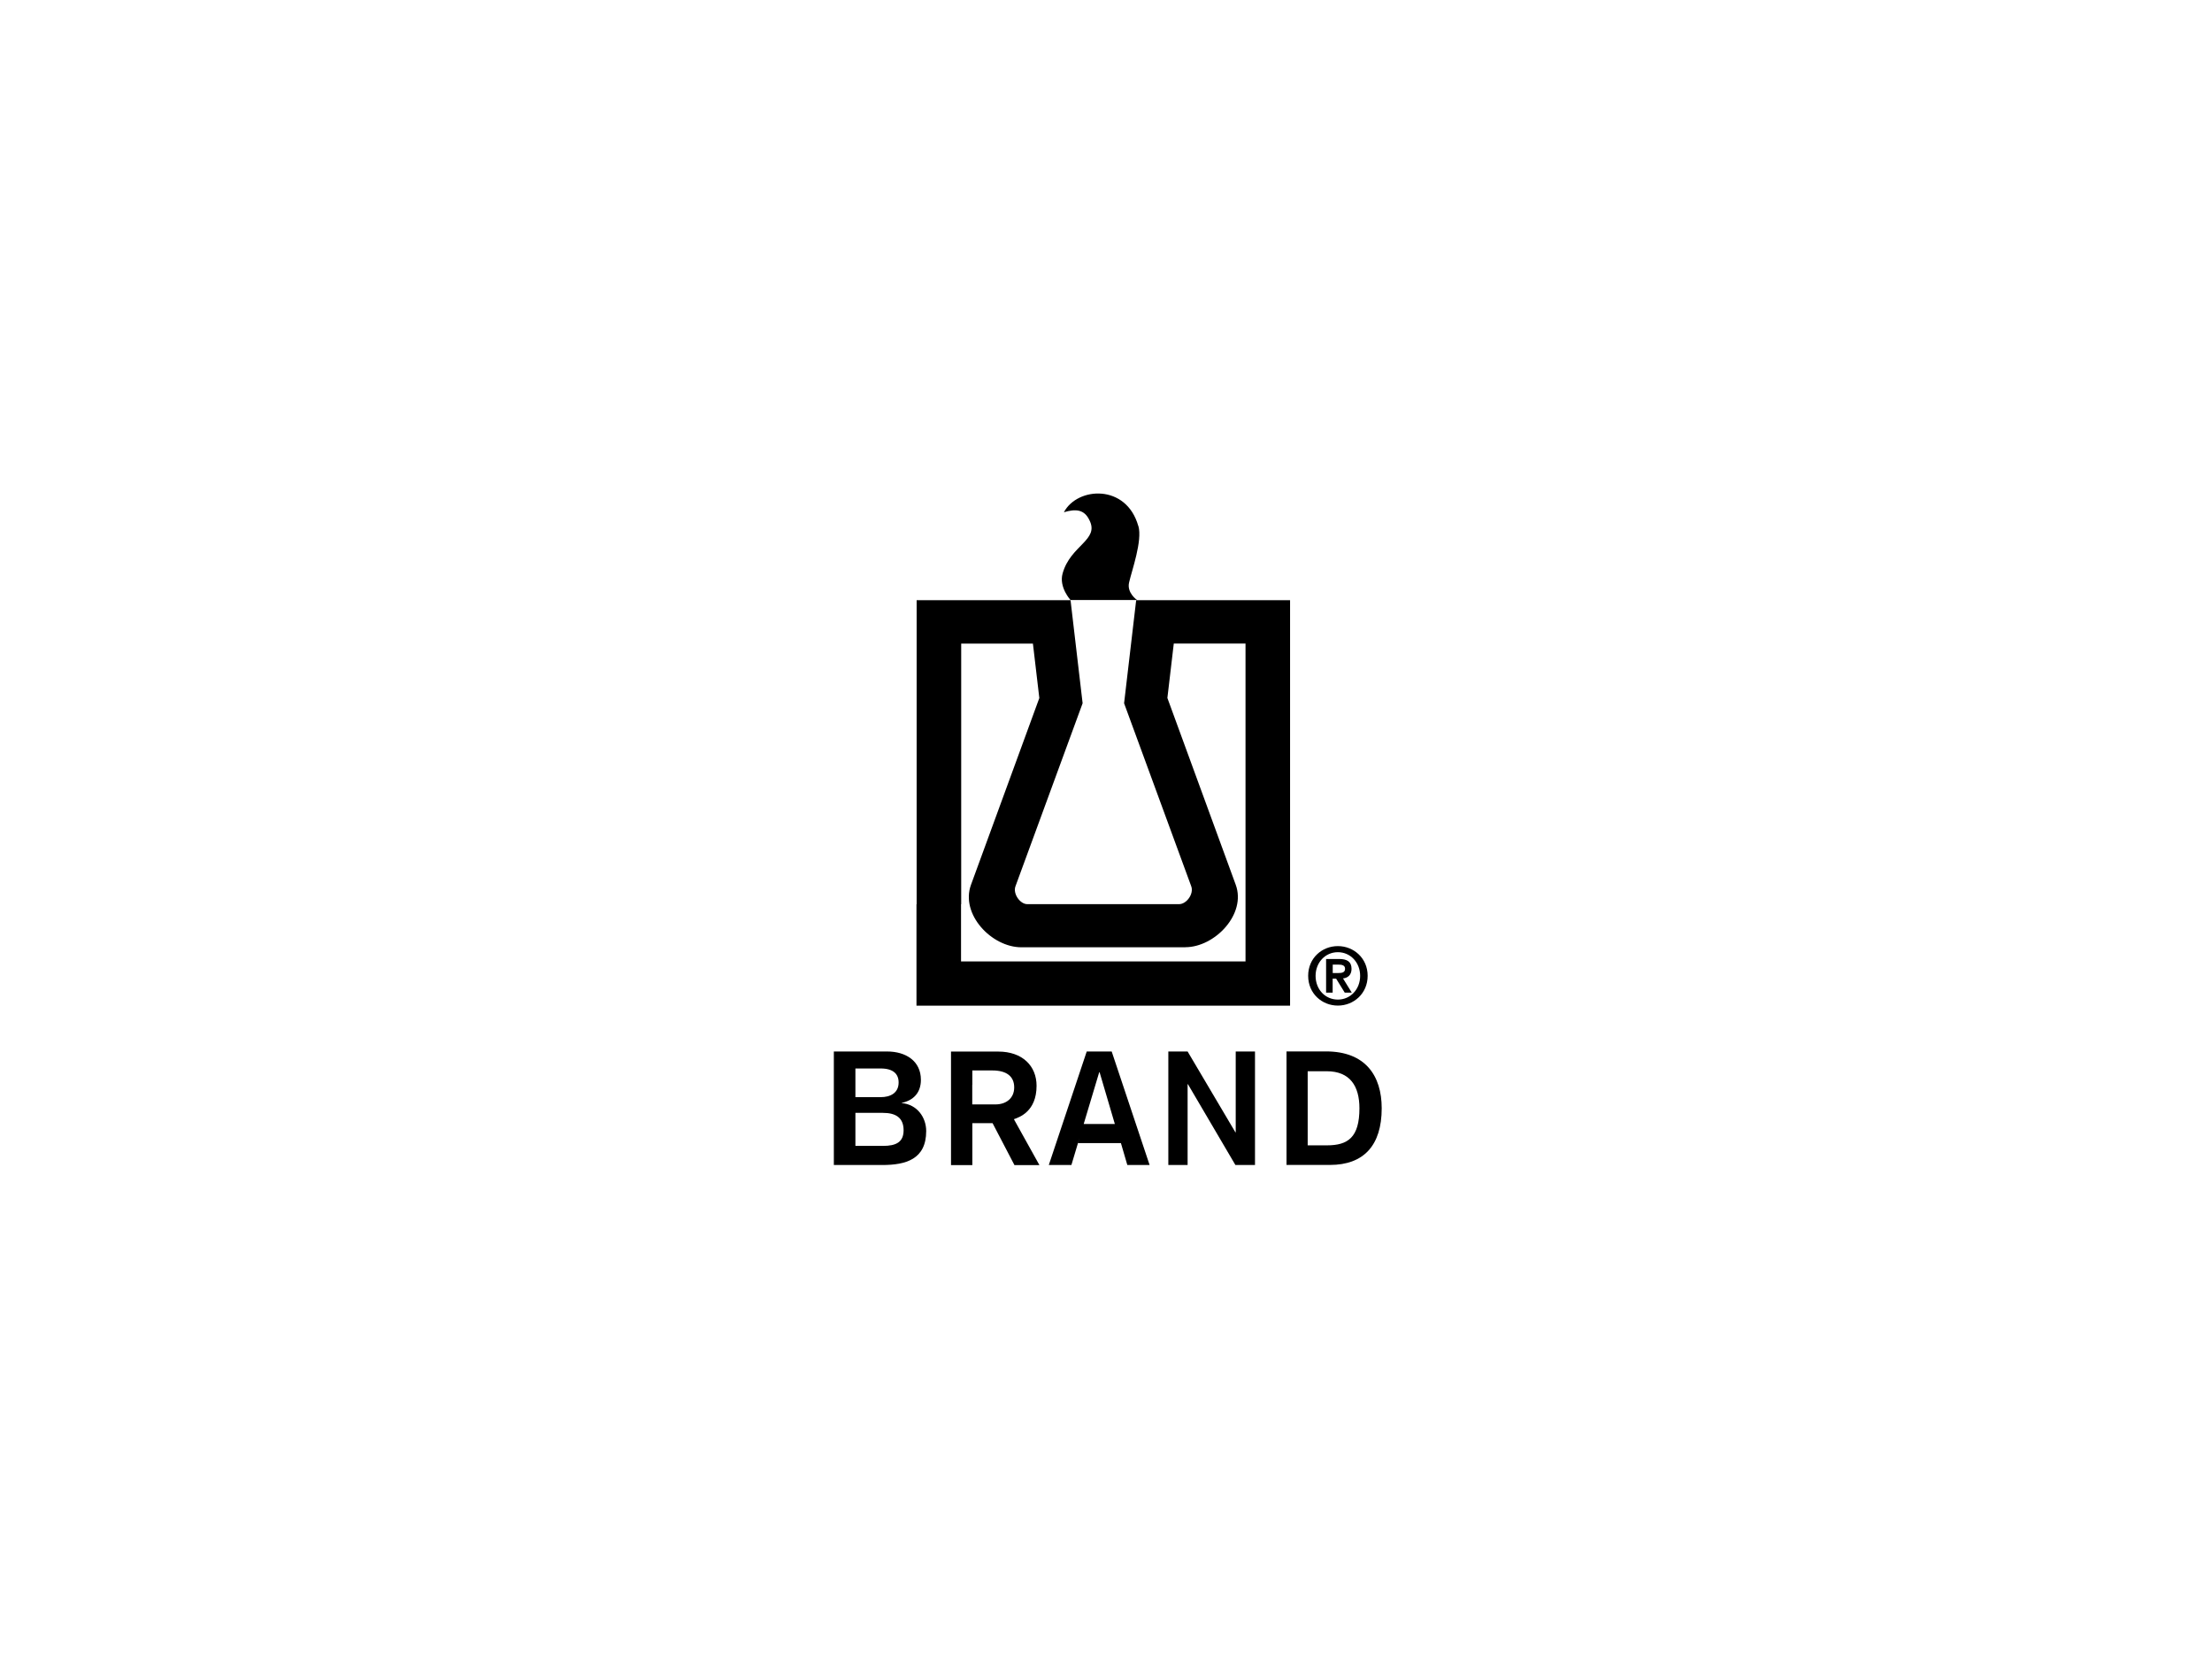
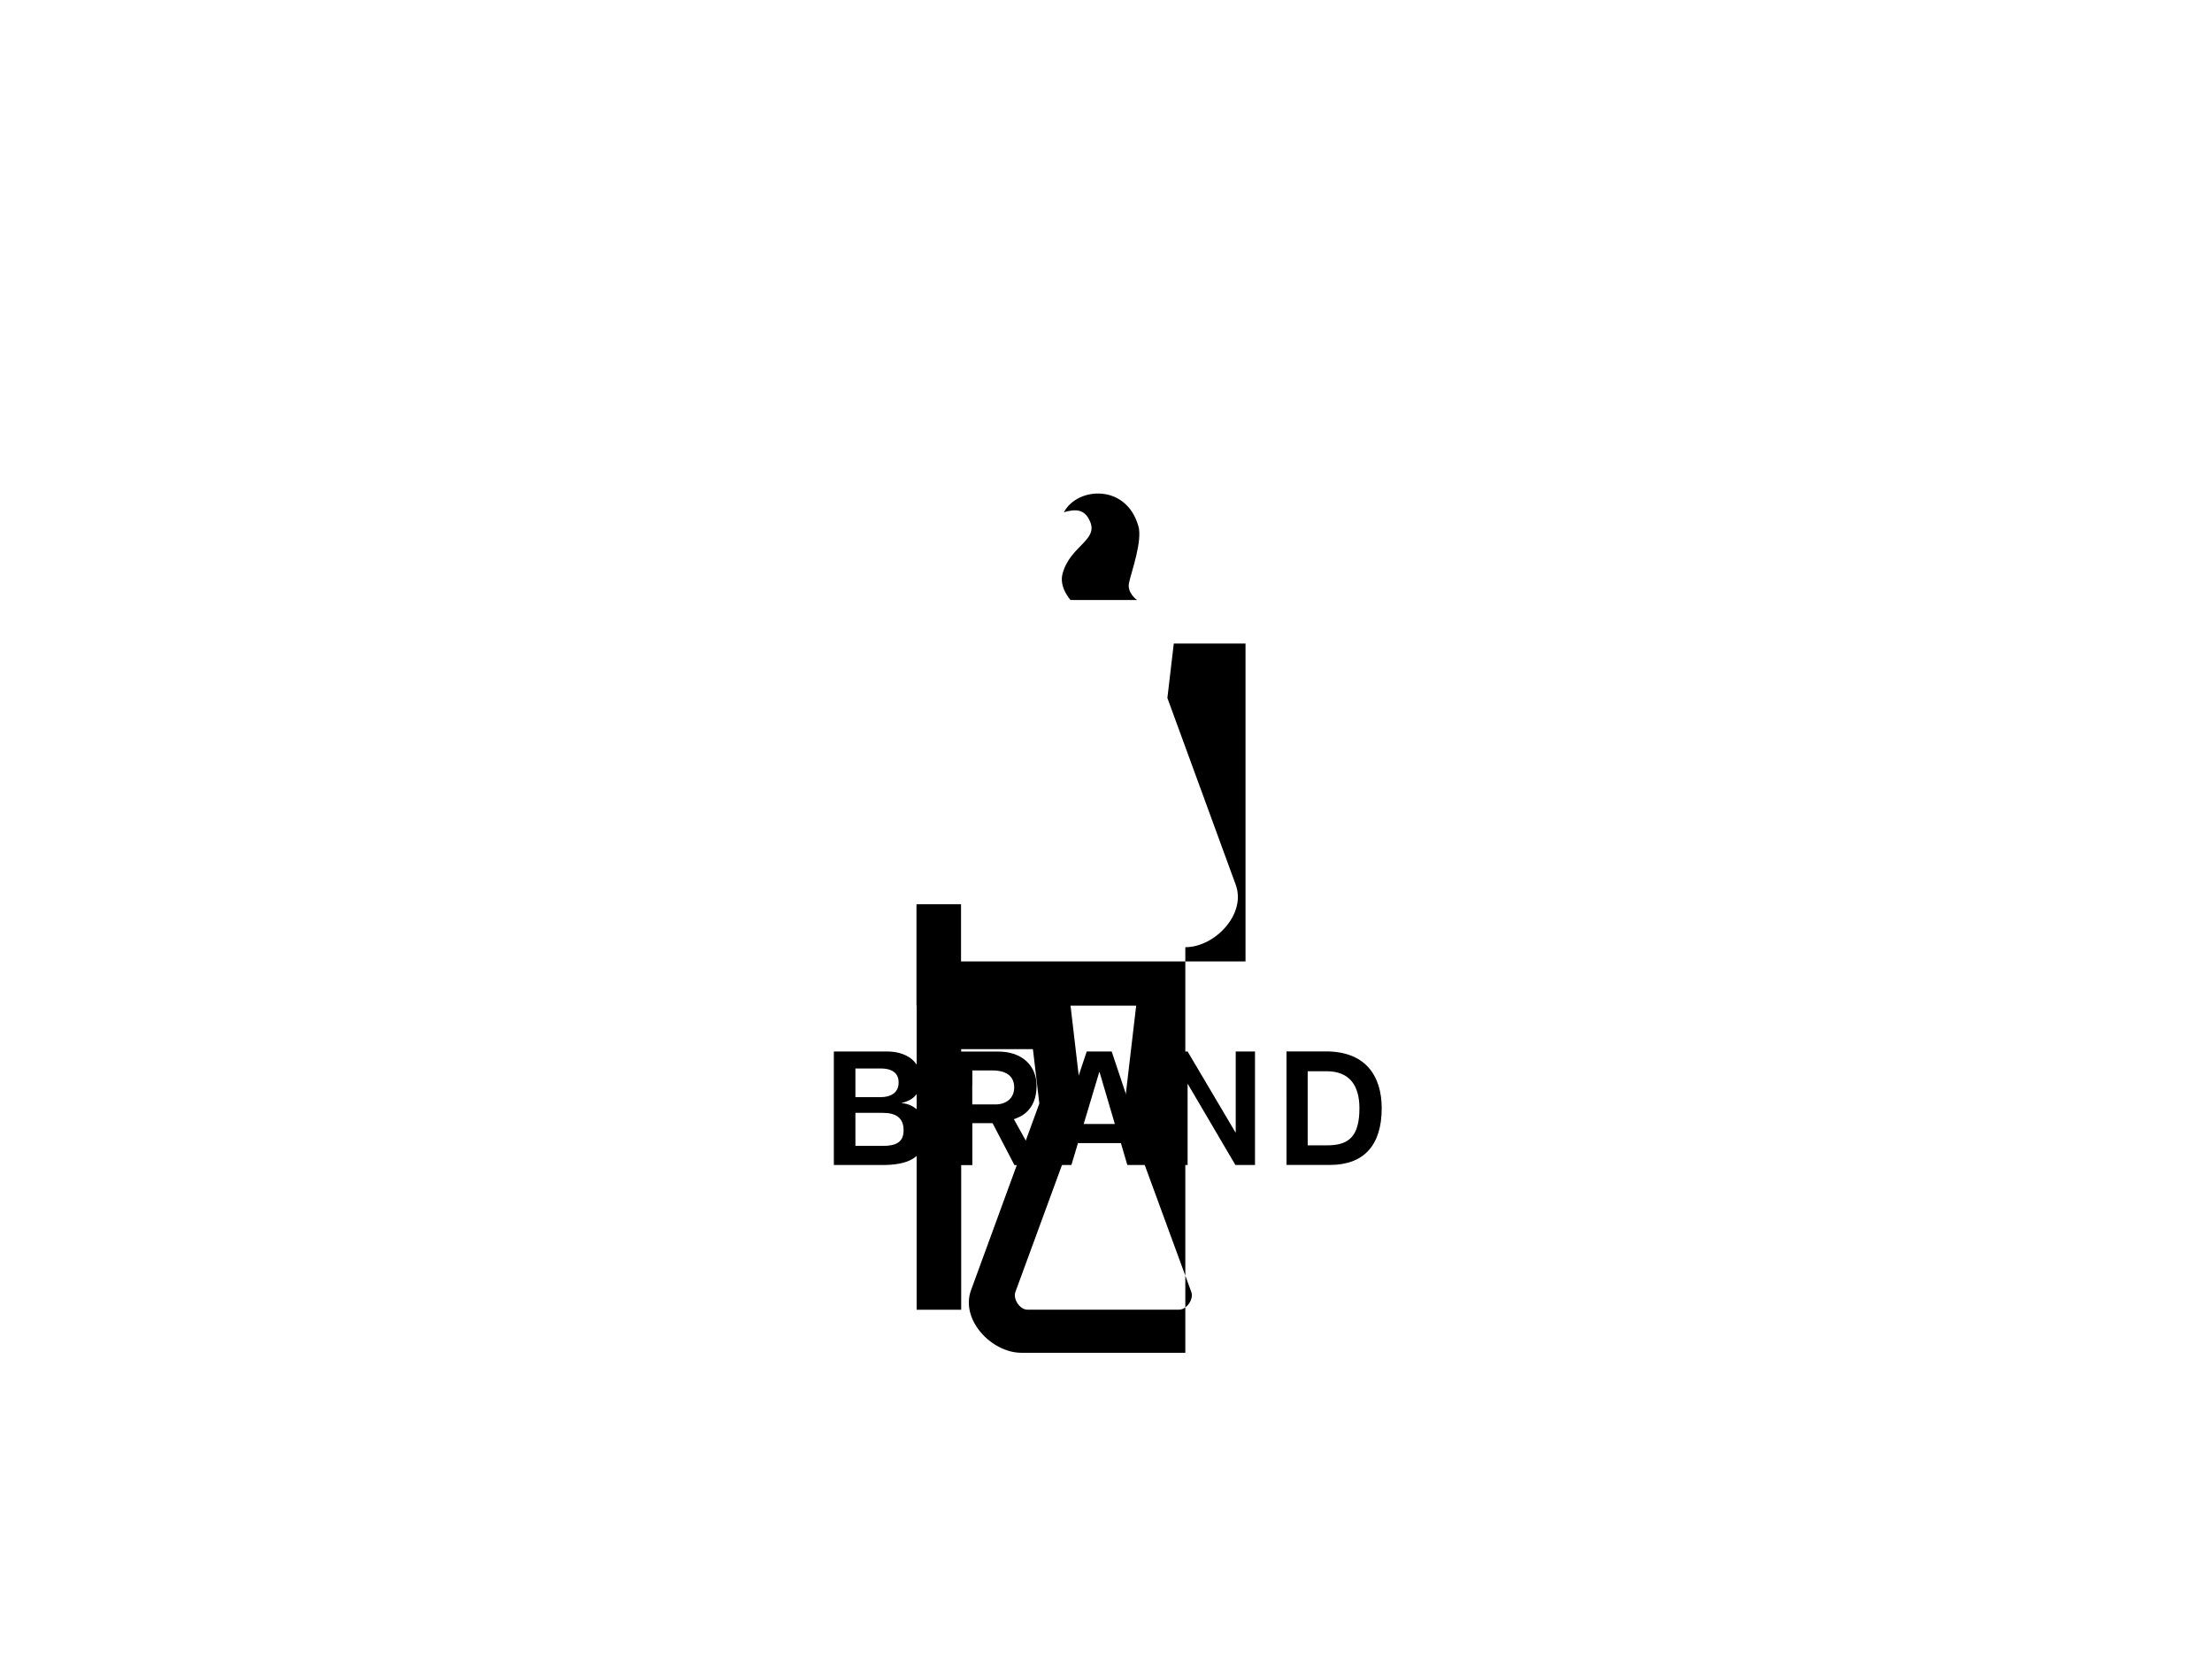
<svg xmlns="http://www.w3.org/2000/svg" id="Laag_2" data-name="Laag 2" viewBox="0 0 280 210">
  <defs>
    <style>
      .cls-1 {
        opacity: 0;
      }
    </style>
  </defs>
  <g id="logo">
    <rect id="background" class="cls-1" width="280" height="210" />
    <g id="Brand_black">
      <g>
        <path d="M105.55,142.86v4.61h6.12c2.99,0,5.57-.72,5.57-4.3,0-1.7-1.12-3.37-3.11-3.54v-.02c1.55-.33,2.44-1.34,2.44-2.92,0-2.39-1.91-3.59-4.28-3.59h-6.74v3.87h2.73v-1.72h3.2c1.58,0,2.27.69,2.27,1.77,0,1.36-1.08,1.86-2.27,1.86h-3.2v-1.91h-2.73v5.88h2.73v-1.98h3.49c1.6,0,2.61.6,2.61,2.2,0,1.51-.96,1.98-2.61,1.98h-3.49v-2.2h-2.73Z" />
        <path d="M123.07,137.31v2.49h2.94c1.36,0,2.37-.79,2.37-2.15s-.91-2.15-2.77-2.15h-2.53v1.82h-2.7v-4.21h5.98c3.06,0,4.85,1.82,4.85,4.33,0,3.25-2.18,3.99-2.87,4.23l3.23,5.81h-3.16l-2.77-5.31h-2.56v5.31h-2.7v-10.16h2.7Z" />
        <polygon points="147.89 133.1 150.33 133.1 156.38 143.33 156.42 143.33 156.42 133.1 158.86 133.1 158.86 147.47 156.38 147.47 150.37 137.24 150.33 137.24 150.33 147.47 147.89 147.47 147.89 133.1" />
        <path d="M165.53,139.39v5.59h2.44c2.65,0,4.11-1,4.11-4.69,0-2.82-1.2-4.69-4.14-4.69h-2.41v3.78h-2.68v-6.29h5c4.97,0,7.05,3.06,7.05,7.2,0,4.69-2.27,7.17-6.55,7.17h-5.5v-8.08h2.68Z" />
        <polygon points="139.14 135.73 139.19 135.73 141.12 142.28 137.15 142.28 136.46 144.7 141.89 144.7 142.7 147.47 145.52 147.47 140.72 133.1 137.56 133.1 132.76 147.47 135.62 147.47 139.14 135.73" />
        <path d="M144.09,66.59c-1.51-5.38-7.72-4.97-9.42-1.75,1.51-.45,2.58-.36,3.23,1,1.29,2.53-2.39,3.16-3.39,6.74-.5,1.75,1,3.37,1,3.37h8.42s-1.34-.91-1-2.25c.33-1.46,1.7-5.26,1.17-7.12Z" />
-         <path d="M150.04,119.9c3.73,0,7.75-4.18,6.38-7.91l-8.65-23.64.81-6.89h9.08v40.24h-36.01v-7.24h-5.64v12.84h47.29v-51.33h-19.48l-1.53,13.05,8.49,23.14c.38.96-.57,2.29-1.53,2.29h-19.22c-.91,0-1.86-1.34-1.48-2.29l8.49-23.14-1.53-13.05h-19.48v38.49h5.64v-32.99h9.08l.81,6.89-8.65,23.64c-1.36,3.73,2.61,7.91,6.38,7.91h20.75Z" />
+         <path d="M150.04,119.9c3.73,0,7.75-4.18,6.38-7.91l-8.65-23.64.81-6.89h9.08v40.24h-36.01v-7.24h-5.64v12.84h47.29h-19.48l-1.53,13.05,8.49,23.14c.38.96-.57,2.29-1.53,2.29h-19.22c-.91,0-1.86-1.34-1.48-2.29l8.49-23.14-1.53-13.05h-19.48v38.49h5.64v-32.99h9.08l.81,6.89-8.65,23.64c-1.36,3.73,2.61,7.91,6.38,7.91h20.75Z" />
      </g>
-       <path d="M169.35,119.76c2,0,3.77,1.52,3.77,3.76s-1.76,3.77-3.77,3.77-3.76-1.52-3.76-3.77,1.76-3.76,3.76-3.76ZM169.35,126.53c1.59,0,2.82-1.3,2.82-3s-1.23-3-2.82-3-2.82,1.3-2.82,3,1.21,3,2.82,3ZM167.87,121.39h1.64c1.02,0,1.57.35,1.57,1.25,0,.77-.47,1.15-1.08,1.21l1.11,1.8h-.89l-1.09-1.77h-.44v1.77h-.83v-4.26ZM168.7,123.17h.67c.49,0,.89-.06.89-.54,0-.45-.39-.53-.89-.53h-.67v1.08Z" />
    </g>
  </g>
</svg>